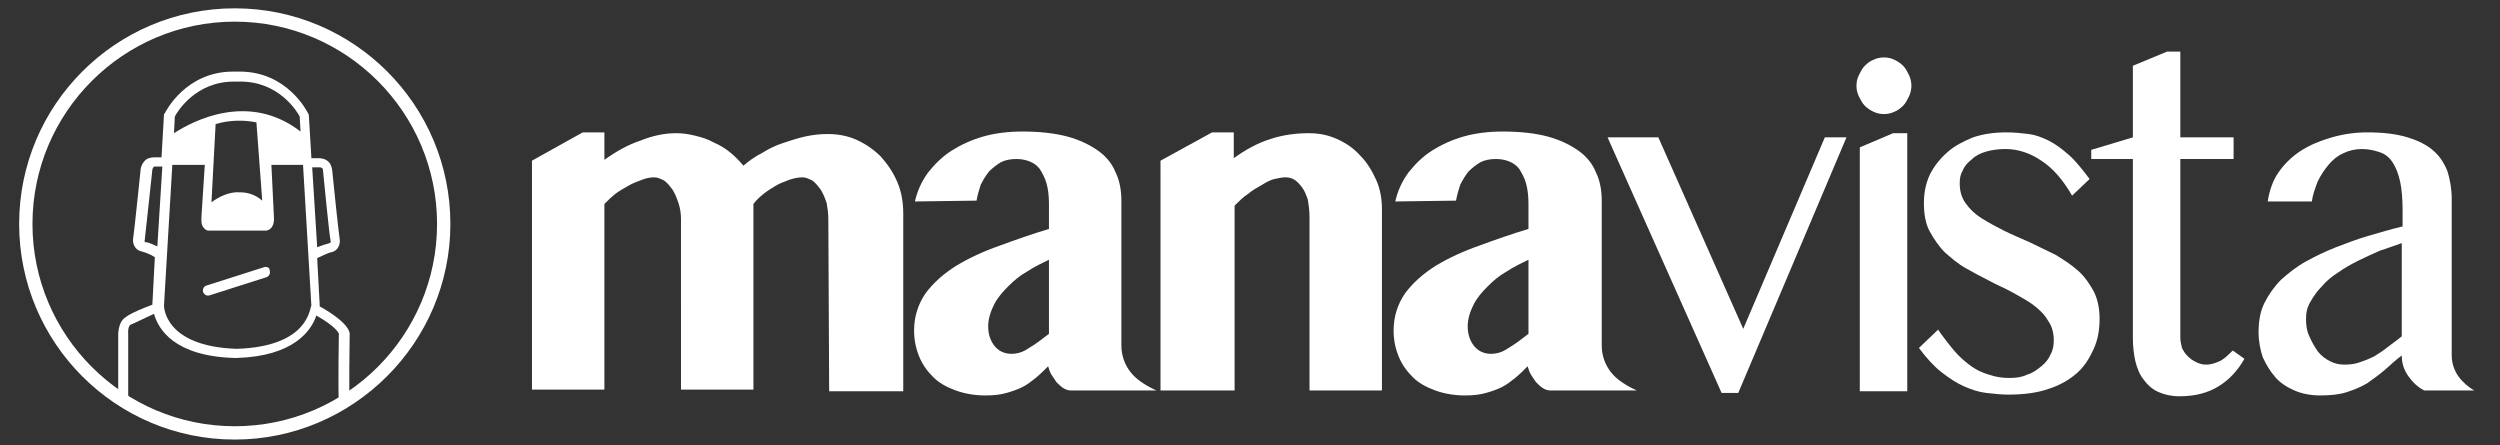
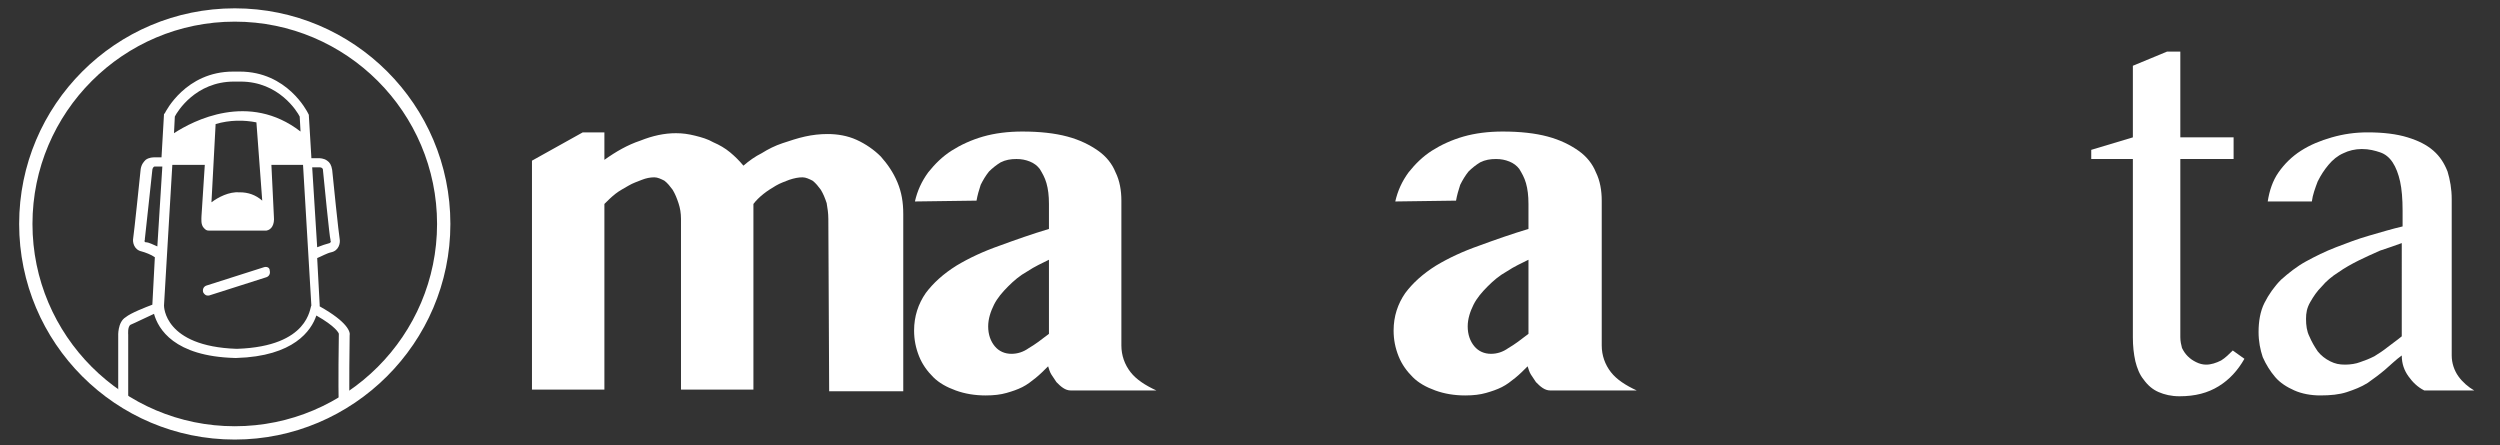
<svg xmlns="http://www.w3.org/2000/svg" id="Calque_1" x="0px" y="0px" viewBox="0 0 300.3 53.5" style="enable-background:new 0 0 300.3 53.5;" xml:space="preserve">
  <rect x="0" y="0" width="300.3" height="53.5" fill="#333333" stroke="none" />
  <style type="text/css">	.st0{fill:#FFFFFF;}</style>
  <g>
    <path class="st0" d="M99.5,26.3c0-0.7-0.1-1.3-0.2-1.9c-0.2-0.6-0.4-1.1-0.7-1.6c-0.3-0.4-0.6-0.8-1-1.1c-0.4-0.2-0.8-0.4-1.2-0.4  c-0.5,0-1,0.1-1.6,0.3c-0.5,0.2-1.1,0.4-1.6,0.7s-1,0.6-1.5,1s-0.9,0.8-1.2,1.2v22.3h-8.7V26.3c0-0.7-0.1-1.3-0.3-1.9  s-0.4-1.1-0.7-1.6c-0.3-0.4-0.6-0.8-1-1.1c-0.4-0.2-0.8-0.4-1.2-0.4c-0.5,0-1,0.1-1.5,0.3S76,22,75.5,22.3s-1.1,0.6-1.6,1  s-0.9,0.8-1.3,1.2v22.3h-8.7V19.3l6.1-3.4h2.6v3.3c1.4-1,2.8-1.8,4.3-2.3c1.5-0.6,2.9-0.9,4.3-0.9c0.8,0,1.5,0.1,2.3,0.3  c0.8,0.2,1.5,0.4,2.2,0.8c0.7,0.3,1.4,0.7,2,1.2s1.1,1,1.6,1.6c0.7-0.6,1.4-1.1,2.2-1.5c0.8-0.5,1.6-0.9,2.5-1.2  c0.9-0.3,1.8-0.6,2.7-0.8c0.9-0.2,1.8-0.3,2.7-0.3c1.2,0,2.4,0.2,3.5,0.7s2.1,1.2,2.9,2c0.8,0.9,1.5,1.9,2,3.1s0.7,2.4,0.7,3.8V47  h-8.9L99.5,26.3z" />
    <path class="st0" d="M109.9,24.2c0.3-1.3,0.8-2.4,1.6-3.5c0.8-1,1.7-1.9,2.8-2.6s2.4-1.3,3.8-1.7c1.4-0.4,3-0.6,4.7-0.6  c2.1,0,3.9,0.2,5.4,0.6c1.5,0.4,2.7,1,3.7,1.7s1.7,1.6,2.1,2.6c0.5,1,0.7,2.2,0.7,3.4v17.4c0,1.2,0.4,2.3,1.1,3.2s1.8,1.6,3.1,2.2  h-10.3c-0.3,0-0.6-0.1-0.9-0.3s-0.5-0.4-0.8-0.7c-0.2-0.3-0.4-0.6-0.6-0.9s-0.3-0.7-0.4-1c-0.5,0.5-1,1-1.5,1.4s-1,0.8-1.6,1.1  s-1.2,0.5-1.9,0.7c-0.7,0.2-1.5,0.3-2.5,0.3c-1.3,0-2.5-0.2-3.6-0.6s-2-0.9-2.7-1.6c-0.7-0.7-1.3-1.5-1.7-2.5s-0.6-2-0.6-3.1  c0-1.7,0.5-3.2,1.4-4.5c0.9-1.2,2.1-2.3,3.7-3.3c1.5-0.9,3.2-1.7,5.2-2.4c1.9-0.7,3.9-1.4,5.9-2v-3c0-1-0.1-1.8-0.3-2.5  s-0.5-1.2-0.8-1.7c-0.3-0.4-0.7-0.7-1.2-0.9s-1-0.3-1.6-0.3c-0.7,0-1.3,0.1-1.9,0.4c-0.5,0.3-1,0.7-1.4,1.1c-0.4,0.5-0.7,1-1,1.6  c-0.2,0.6-0.4,1.3-0.5,1.9L109.9,24.2z M126,31.2c-0.8,0.4-1.7,0.8-2.6,1.4c-0.9,0.5-1.6,1.1-2.3,1.8c-0.7,0.7-1.3,1.4-1.7,2.2  s-0.7,1.7-0.7,2.6c0,1,0.3,1.8,0.8,2.4s1.2,0.9,2,0.9c0.7,0,1.4-0.2,2.1-0.7c0.7-0.4,1.5-1,2.4-1.7C126,40.1,126,31.2,126,31.2z" />
-     <path class="st0" d="M157.3,26.1c0-0.8-0.1-1.5-0.2-2.1c-0.2-0.6-0.4-1.1-0.7-1.5s-0.6-0.7-0.9-0.9s-0.7-0.3-1.1-0.3  c-0.4,0-0.8,0.1-1.3,0.2s-1,0.4-1.5,0.7s-1.1,0.6-1.7,1.1c-0.6,0.4-1.1,0.9-1.6,1.4v22.2h-8.9V19.3l6.2-3.4h2.6V19  c1.4-1,2.8-1.8,4.4-2.3c1.5-0.5,3.1-0.7,4.6-0.7c1.2,0,2.3,0.2,3.4,0.7c1.1,0.5,2,1.1,2.8,2c0.8,0.8,1.4,1.8,1.9,2.9  s0.7,2.3,0.7,3.6v21.7h-8.7V26.1z" />
    <path class="st0" d="M167.6,24.2c0.3-1.3,0.8-2.4,1.6-3.5c0.8-1,1.7-1.9,2.8-2.6s2.4-1.3,3.8-1.7c1.4-0.4,3-0.6,4.7-0.6  c2.1,0,3.9,0.2,5.4,0.6s2.7,1,3.7,1.7s1.7,1.6,2.1,2.6c0.5,1,0.7,2.2,0.7,3.4v17.4c0,1.2,0.4,2.3,1.1,3.2s1.8,1.6,3.1,2.2h-10.4  c-0.3,0-0.6-0.1-0.9-0.3s-0.5-0.4-0.8-0.7c-0.2-0.3-0.4-0.6-0.6-0.9s-0.3-0.7-0.4-1c-0.5,0.5-1,1-1.5,1.4s-1,0.8-1.6,1.1  s-1.2,0.5-1.9,0.7s-1.5,0.3-2.5,0.3c-1.3,0-2.5-0.2-3.6-0.6c-1.1-0.4-2-0.9-2.7-1.6s-1.3-1.5-1.7-2.5s-0.6-2-0.6-3.1  c0-1.7,0.5-3.2,1.4-4.5c0.9-1.2,2.1-2.3,3.7-3.3c1.5-0.9,3.2-1.7,5.2-2.4c1.9-0.7,3.9-1.4,5.9-2v-3c0-1-0.1-1.8-0.3-2.5  s-0.5-1.2-0.8-1.7c-0.3-0.4-0.7-0.7-1.2-0.9s-1-0.3-1.6-0.3c-0.7,0-1.3,0.1-1.9,0.4c-0.5,0.3-1,0.7-1.4,1.1c-0.4,0.5-0.7,1-1,1.6  c-0.2,0.6-0.4,1.3-0.5,1.9L167.6,24.2z M183.6,31.2c-0.8,0.4-1.7,0.8-2.6,1.4c-0.9,0.5-1.6,1.1-2.3,1.8s-1.3,1.4-1.7,2.2  s-0.7,1.7-0.7,2.6c0,1,0.3,1.8,0.8,2.4s1.2,0.9,2,0.9c0.7,0,1.4-0.2,2.1-0.7c0.7-0.4,1.5-1,2.4-1.7V31.2z" />
-     <path class="st0" d="M199.2,16.5l10.2,23l9.8-23h2.6l-13,30.7h-2l-13.7-30.7H199.2z" />
-     <path class="st0" d="M223,10.3c0-0.5,0.1-0.9,0.3-1.3c0.2-0.4,0.4-0.8,0.7-1.1s0.7-0.6,1-0.7c0.4-0.2,0.8-0.3,1.3-0.3  s0.9,0.1,1.3,0.3c0.4,0.2,0.7,0.4,1,0.7c0.3,0.3,0.5,0.7,0.7,1.1s0.3,0.9,0.3,1.3c0,0.4-0.1,0.9-0.3,1.3s-0.4,0.8-0.7,1.1  s-0.7,0.6-1,0.7c-0.4,0.2-0.8,0.3-1.3,0.3s-0.9-0.1-1.3-0.3s-0.7-0.4-1-0.7s-0.5-0.7-0.7-1.1S223,10.8,223,10.3z M223.4,17.7l4-1.7  h1.7v31h-5.7V17.7z" />
-     <path class="st0" d="M241.4,45.4c0.8,0,1.5-0.1,2.1-0.4c0.7-0.2,1.2-0.6,1.7-1s0.9-0.9,1.1-1.4c0.3-0.5,0.4-1.1,0.4-1.7  c0-0.9-0.2-1.7-0.7-2.4c-0.4-0.7-1-1.3-1.8-1.9c-0.7-0.5-1.6-1-2.5-1.5s-1.9-0.9-2.8-1.4c-1-0.5-1.9-1-2.8-1.5  c-0.9-0.5-1.7-1.2-2.5-1.9c-0.7-0.7-1.3-1.6-1.8-2.5s-0.7-2.1-0.7-3.4c0-1.2,0.2-2.3,0.7-3.4c0.5-1,1.2-1.9,2.1-2.7  c0.9-0.8,1.9-1.3,3.1-1.8c1.2-0.4,2.5-0.6,4-0.6c1,0,1.9,0.1,2.7,0.2c0.8,0.1,1.6,0.4,2.4,0.8c0.8,0.4,1.6,1,2.4,1.7  c0.8,0.7,1.6,1.7,2.5,2.9l-2.1,2c-1.1-1.9-2.3-3.3-3.7-4.2c-1.3-0.9-2.8-1.4-4.3-1.4c-0.8,0-1.6,0.1-2.3,0.3  c-0.7,0.2-1.3,0.5-1.7,0.9c-0.5,0.4-0.9,0.8-1.1,1.3c-0.3,0.5-0.4,1-0.4,1.6c0,0.9,0.2,1.7,0.7,2.4s1.1,1.3,1.9,1.8s1.7,1,2.7,1.5  s2,0.9,3.1,1.4c1,0.5,2.1,1,3.1,1.5c1,0.6,1.9,1.2,2.7,1.9c0.8,0.7,1.4,1.6,1.9,2.5c0.5,1,0.7,2.1,0.7,3.3c0,1.3-0.2,2.5-0.7,3.6  s-1.1,2.1-2,2.9s-2.1,1.5-3.4,1.9c-1.4,0.5-3,0.7-4.9,0.7c-0.8,0-1.7-0.1-2.6-0.2s-1.8-0.4-2.7-0.8s-1.8-1-2.7-1.7  s-1.8-1.7-2.7-2.9l2.3-2.2c0.7,1,1.4,1.9,2,2.6s1.3,1.3,2,1.8s1.4,0.8,2.1,1C239.8,45.3,240.5,45.4,241.4,45.4z" />
    <path class="st0" d="M260.3,6.2h1.6v10.3h6.4v2.6h-6.4v21.4c0,0.5,0.1,0.9,0.2,1.3c0.2,0.4,0.4,0.7,0.7,1c0.3,0.3,0.6,0.5,1,0.7  s0.8,0.3,1.2,0.3c0.6,0,1.2-0.2,1.8-0.5c0.5-0.3,1-0.8,1.4-1.2l1.4,1c-0.8,1.4-1.8,2.5-3.1,3.3c-1.3,0.8-2.8,1.2-4.7,1.2  c-1,0-1.8-0.2-2.5-0.5s-1.3-0.8-1.8-1.5c-0.5-0.6-0.8-1.4-1-2.2c-0.2-0.9-0.3-1.8-0.3-2.9V19.1h-5V18l5-1.5V7.9L260.3,6.2z" />
    <path class="st0" d="M291.2,46.9c-0.8-0.4-1.4-1-1.9-1.7s-0.8-1.5-0.8-2.5c-0.7,0.5-1.3,1.1-2,1.7c-0.7,0.6-1.4,1.1-2.1,1.6  c-0.8,0.5-1.6,0.8-2.5,1.1s-2,0.4-3.2,0.4c-1.1,0-2.2-0.2-3.1-0.6c-0.9-0.4-1.7-0.9-2.3-1.6s-1.1-1.5-1.5-2.4  c-0.3-0.9-0.5-1.9-0.5-3c0-1.3,0.2-2.5,0.7-3.5s1.2-2,2-2.8c0.9-0.8,1.9-1.6,3-2.2s2.3-1.2,3.6-1.7c1.3-0.5,2.6-1,4-1.4  s2.7-0.8,4-1.1v-1.9c0-1.4-0.1-2.6-0.3-3.5c-0.2-0.9-0.5-1.7-0.9-2.3s-0.9-1-1.5-1.2s-1.3-0.4-2.2-0.4c-0.8,0-1.6,0.2-2.2,0.5  c-0.7,0.3-1.3,0.8-1.8,1.4s-0.9,1.2-1.3,2c-0.3,0.8-0.6,1.6-0.7,2.4h-5.3c0.2-1.3,0.6-2.5,1.3-3.5c0.7-1,1.6-1.9,2.7-2.6  s2.3-1.2,3.7-1.6c1.4-0.4,2.8-0.6,4.3-0.6c1.9,0,3.5,0.2,4.8,0.6s2.3,0.9,3.1,1.6c0.8,0.7,1.3,1.5,1.7,2.5c0.3,1,0.5,2.1,0.5,3.3  v18.8c0,0.9,0.3,1.8,0.8,2.5s1.2,1.3,1.9,1.7C297.2,46.9,291.2,46.9,291.2,46.9z M288.5,29.2c-0.8,0.3-1.7,0.6-2.6,0.9  c-0.9,0.4-1.8,0.8-2.6,1.2c-0.8,0.4-1.7,0.9-2.4,1.4c-0.8,0.5-1.5,1.1-2,1.7c-0.6,0.6-1,1.2-1.4,1.9s-0.5,1.3-0.5,2  c0,0.8,0.1,1.5,0.4,2.1c0.3,0.7,0.6,1.2,1,1.8c0.4,0.5,0.9,0.9,1.5,1.2s1.1,0.4,1.8,0.4c0.6,0,1.3-0.1,1.8-0.3  c0.6-0.2,1.1-0.4,1.7-0.7c0.5-0.3,1.1-0.7,1.6-1.1s1.1-0.8,1.7-1.3V29.2z" />
  </g>
  <g>
    <path class="st0" d="M38.4,36.8c0-0.1,0-0.2,0-0.2L38.1,31c0.5-0.2,1.2-0.6,1.7-0.7c0.9-0.2,1.1-1.1,1-1.6s-0.8-7.2-0.9-8.3  c-0.1-0.6-0.3-0.9-0.6-1.1C38.9,19,38.4,19,38.2,19h-0.8v-0.1l-0.3-5v-0.1L37,13.6c-0.1-0.2-2.5-5-8.2-5H28c-5.7,0-8.1,4.8-8.2,5  l-0.1,0.1l-0.3,5.2h-0.8c-0.2,0-0.7,0-1.1,0.3c-0.2,0.2-0.5,0.5-0.6,1.1c-0.1,1-0.8,7.7-0.9,8.3c-0.1,0.5,0.1,1.4,1,1.6  c0.4,0.1,1.2,0.4,1.6,0.7l-0.3,5.7c-0.8,0.3-2.6,1-3.2,1.5c-1,0.6-0.9,2.3-0.9,2.3v8.1l1.2,0.3v-8.6c0,0-0.1-1,0.3-1.2  c0.5-0.2,1.9-0.9,2.8-1.3c0.5,1.8,2.4,5.1,9.7,5.3h0.2c6.9-0.2,9-3.3,9.6-5.1c2.3,1.3,2.7,2.1,2.7,2.2v0.1c0,0.3-0.1,6.3,0,8.3H42  c-0.1-1.7,0-7.4,0-8.2C42.1,39.9,41.8,38.7,38.4,36.8z M18.9,29.6c-0.5-0.2-1-0.5-1.4-0.5c-0.1,0-0.2-0.1-0.1-0.3v-0.1  c0-0.1,0.8-7.2,0.9-8.3c0-0.1,0.1-0.4,0.3-0.4h0.1h0.8L18.9,29.6z M21,14c0.3-0.6,2.5-4.2,7.1-4.2h0.8c4.6,0,6.8,3.6,7.1,4.2  l0.1,1.8C29.9,11,23.2,14.5,20.9,16L21,14z M31.5,24.1c-0.8-0.7-1.7-1-2.7-1c-1.3-0.1-2.6,0.6-3.4,1.2l0.5-9.4  c1.7-0.5,3.4-0.5,4.9-0.2L31.5,24.1z M28.5,41.9h-0.1c-8.7-0.3-8.7-5.1-8.7-5.2l0.3-5.1l0.7-11.8h3.9L24.2,26c0,0.3-0.1,1,0.3,1.4  c0.2,0.2,0.3,0.3,0.6,0.3h2.1h4.5H32c0.6-0.1,1-0.7,0.9-1.7l-0.3-6.2h3.8l1,16.9C37.2,36.9,37.2,41.6,28.5,41.9z M37.5,20.1h0.8  h0.1c0,0,0.2,0,0.3,0.1s0.1,0.2,0.1,0.3c0.1,1,0.8,8.2,0.9,8.3v0.1c0.1,0.2,0,0.2-0.1,0.3c-0.4,0.1-1,0.3-1.5,0.5L37.5,20.1z" />
    <path class="st0" d="M31.7,32.1l-6.9,2.2c-0.3,0.1-0.5,0.4-0.4,0.8c0.1,0.2,0.3,0.4,0.5,0.4h0.2l6.9-2.2c0.3-0.1,0.5-0.4,0.4-0.8  C32.4,32.1,32,32,31.7,32.1z" />
    <path class="st0" d="M28.2,52.8c-14.3,0-25.9-11.6-25.9-25.9S13.9,1,28.2,1s25.9,11.6,25.9,25.9S42.4,52.8,28.2,52.8z M28.2,2.6  C14.8,2.6,3.9,13.5,3.9,26.9s10.9,24.3,24.3,24.3s24.3-10.9,24.3-24.3S41.6,2.6,28.2,2.6z" />
  </g>
</svg>